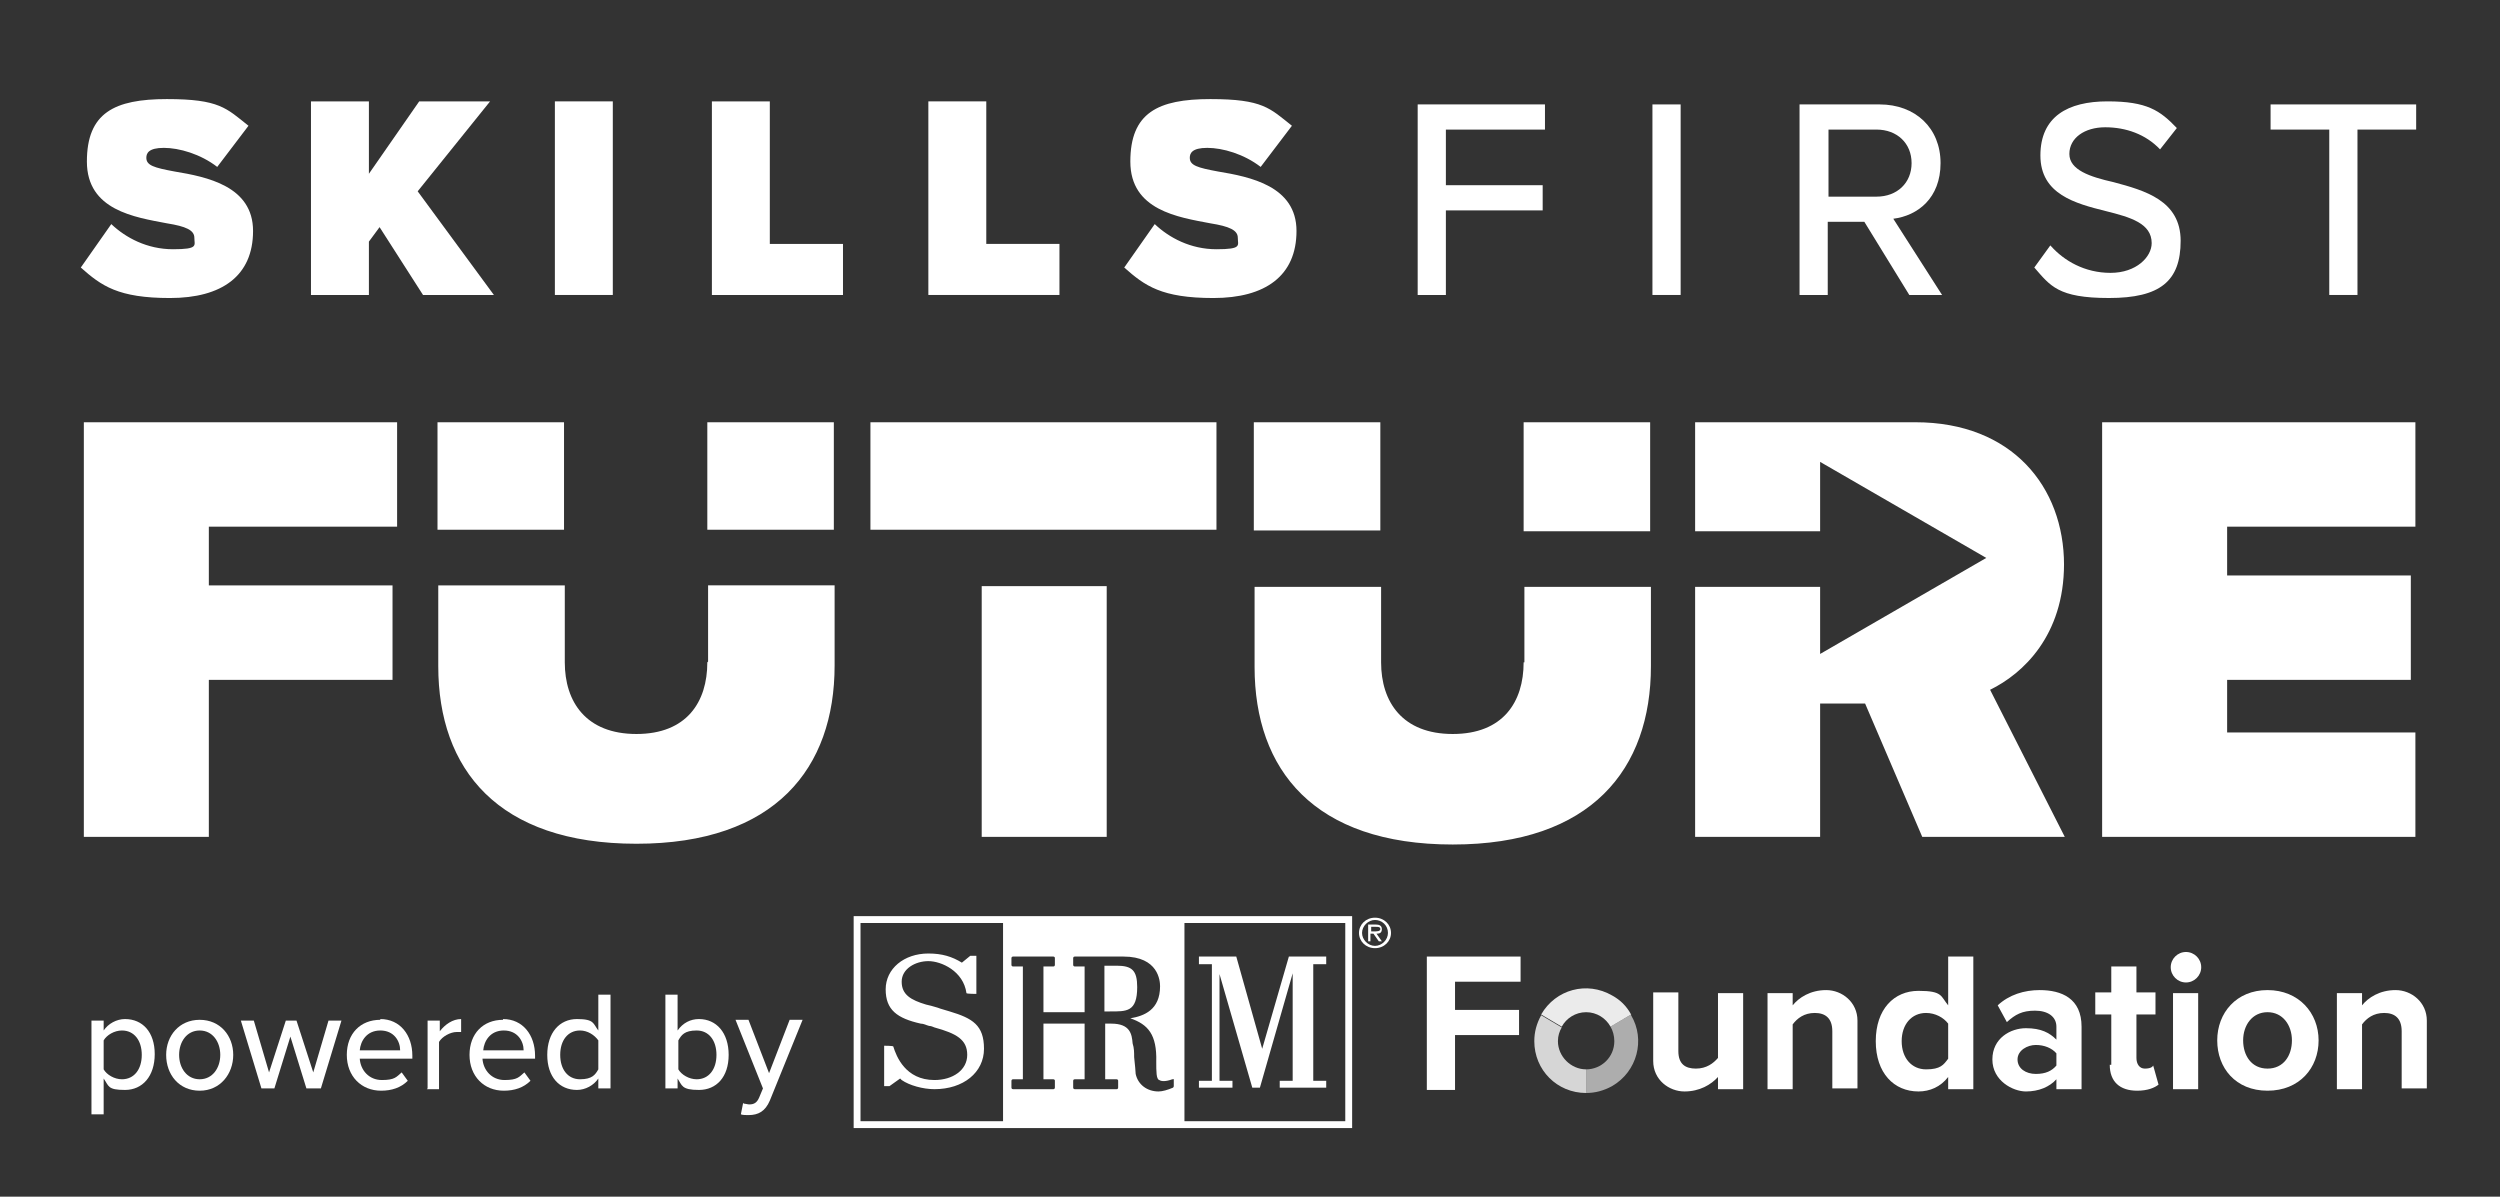
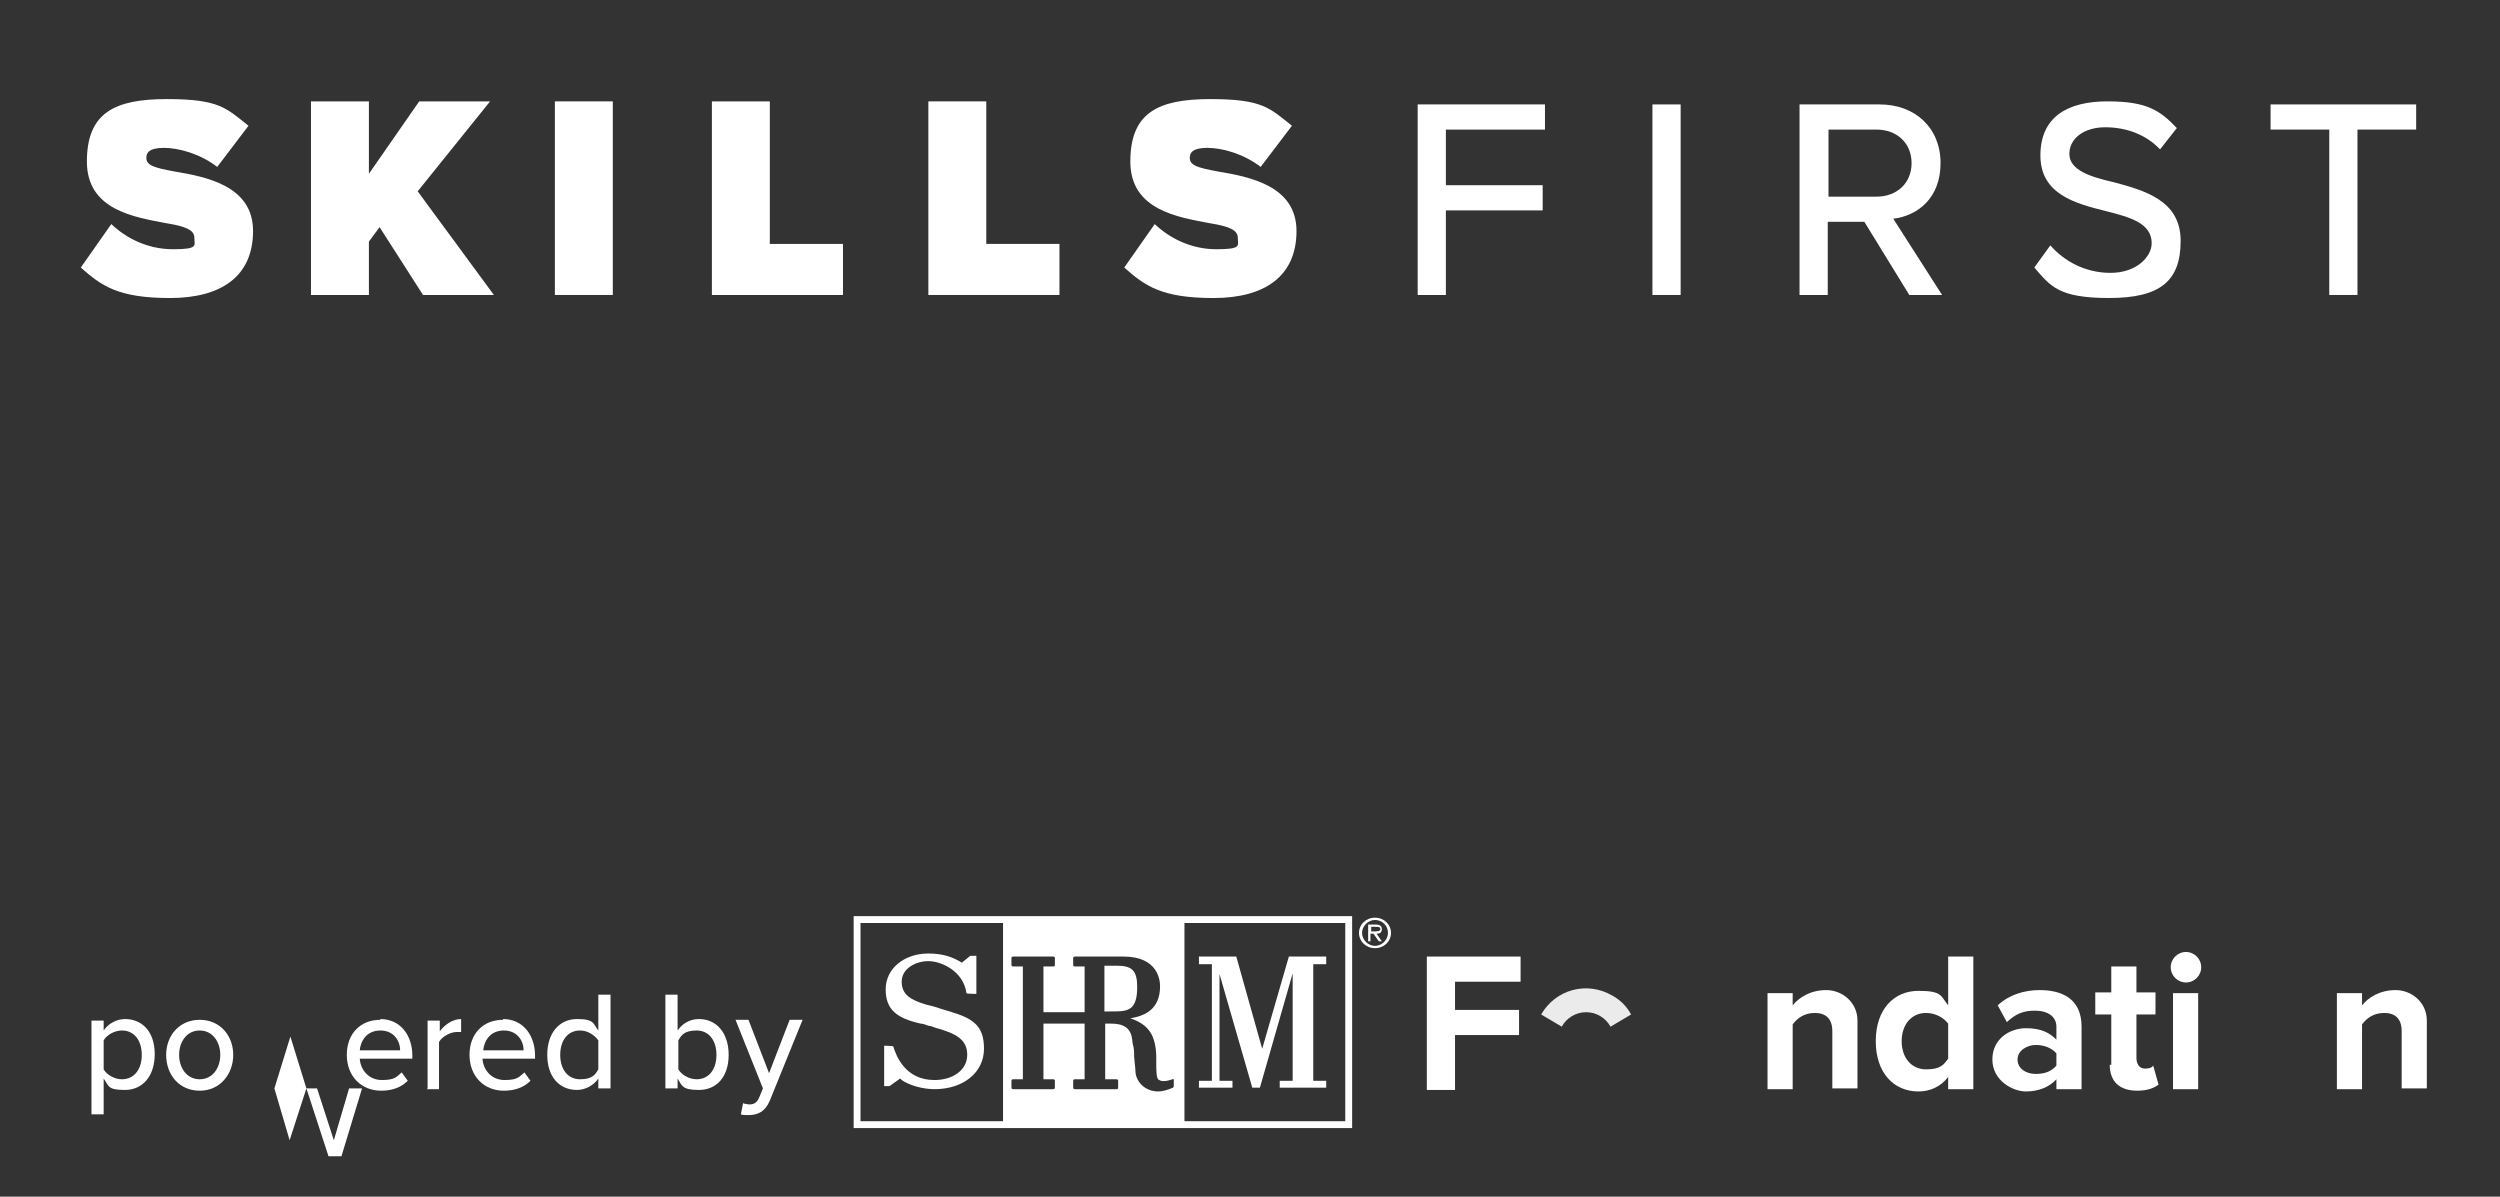
<svg xmlns="http://www.w3.org/2000/svg" id="Layer_1" version="1.1" viewBox="0 0 328 157">
  <rect x="0" y="0" width="328" height="157" fill="#333333" stroke="none" />
  <defs>
    <style>
      .st0 {
        opacity: .6;
      }

      .st0, .st1, .st2, .st3 {
        fill: #fff;
      }

      .st1 {
        opacity: .9;
      }

      .st2 {
        opacity: .8;
      }
    </style>
  </defs>
  <path class="st3" d="M14.6,29.4c1.9,1.8,4.7,3.3,8.1,3.3s2.8-.5,2.8-1.5-1.1-1.5-3.6-1.9c-4.2-.8-10.5-1.7-10.5-8.1s3.6-8.2,10.5-8.2,7.8,1.2,10.7,3.5l-4.1,5.4c-2.2-1.7-5-2.5-7-2.5s-2.3.7-2.3,1.3c0,1,1,1.3,3.7,1.8,4.2.7,10.3,1.9,10.3,7.8s-4.1,8.8-10.9,8.8-9-1.6-11.7-4l4-5.7h0Z" />
  <path class="st3" d="M55.5,38.7l-5.7-8.9-1.4,1.9v7h-7.6V13.3h7.6v9.5l6.6-9.5h9.3l-9.5,11.8,10,13.6h-9.3Z" />
  <path class="st3" d="M72.8,38.7V13.3h7.6v25.4h-7.6Z" />
  <path class="st3" d="M93.4,38.7V13.3h7.6v18.7h9.6v6.7s-17.2,0-17.2,0Z" />
  <path class="st3" d="M121.8,38.7V13.3h7.6v18.7h9.6v6.7h-17.2Z" />
  <path class="st3" d="M151.5,29.4c1.9,1.8,4.7,3.3,8.1,3.3s2.8-.5,2.8-1.5-1.1-1.5-3.6-1.9c-4.2-.8-10.5-1.7-10.5-8.1s3.6-8.2,10.5-8.2,7.8,1.2,10.7,3.5l-4.1,5.4c-2.2-1.7-5-2.5-7-2.5s-2.3.7-2.3,1.3c0,1,1,1.3,3.7,1.8,4.2.7,10.3,1.9,10.3,7.8s-4.1,8.8-10.9,8.8-9-1.6-11.7-4l4-5.7h0Z" />
  <path class="st3" d="M186,13.7h16.7v3.3h-13v7.3h12.7v3.3h-12.7v11.1h-3.7V13.7h0Z" />
  <path class="st3" d="M216.8,13.7h3.7v25h-3.7V13.7Z" />
  <path class="st3" d="M244.5,29.1h-4.7v9.6h-3.7V13.7h10.5c4.7,0,8,3.1,8,7.7s-3,6.9-6.2,7.3l6.4,10h-4.3l-5.9-9.6h0ZM246.2,17h-6.3v8.8h6.3c2.7,0,4.6-1.8,4.6-4.4s-1.9-4.4-4.6-4.4Z" />
  <path class="st3" d="M269.1,32.3c1.7,1.9,4.4,3.5,7.8,3.5s5.4-2.1,5.4-3.9c0-2.6-2.8-3.4-6-4.2-4-1-8.6-2.2-8.6-7.3s3.6-7.1,8.8-7.1,6.9,1.2,9.1,3.5l-2.2,2.8c-1.9-2-4.5-2.9-7.2-2.9s-4.7,1.4-4.7,3.5,2.7,3,5.8,3.7c4.1,1.1,8.8,2.4,8.8,7.7s-2.7,7.5-9.4,7.5-7.7-1.6-9.8-4l2.1-2.9h0Z" />
  <path class="st3" d="M305.6,17h-7.7v-3.3h19.1v3.3h-7.7v21.7h-3.7v-21.7h0Z" />
-   <path class="st3" d="M27.4,69.1h24.7v-13.7H11v54.4h16.4v-20.6h24.1v-12.4h-24.1v-7.7h0ZM109.4,55.4h-16.6v14.1h16.6s0-14.1,0-14.1ZM92.8,86.9c0,5.2-2.7,9.4-9.3,9.4s-9.4-4.2-9.4-9.4v-10.1h-16.6s0,10.6,0,10.6c0,13.5,7.8,23.3,26,23.3s26-9.9,26-23.4v-10.5h-16.6s0,10,0,10h0ZM74,55.4h-16.6v14.1h16.6s0-14.1,0-14.1ZM159.6,55.4h-45.4v14.1h45.4c0,0,0-14.1,0-14.1h0ZM128.8,109.8h16.4v-32.9h-16.4s0,32.9,0,32.9h0ZM199.9,86.9c0,5.2-2.7,9.4-9.3,9.4s-9.4-4.2-9.4-9.4v-9.9h-16.6s0,10.5,0,10.5c0,13.5,7.8,23.3,26,23.3s26-9.9,26-23.4v-10.4h-16.6s0,9.9,0,9.9h0ZM216.5,55.4h-16.6v14.3h16.6s0-14.3,0-14.3h0ZM181.1,55.4h-16.6v14.2h16.6s0-14.2,0-14.2h0ZM270.8,74.1c0-10.2-6.8-18.7-19.5-18.7h-28.9v14.3h16.4s0-9.1,0-9.1l21.8,12.6-21.8,12.6v-8.8h-16.4s0,32.8,0,32.8h16.4v-17.5h5.9l7.5,17.5h18.7l-9.8-19.3c4.3-2.1,9.7-7.1,9.7-16.5h0ZM316.9,69.1v-13.7h-41.1v54.4h41.1v-13.7h-24.7v-6.9h24.1v-13.7h-24.1v-6.4h24.7Z" />
  <path class="st3" d="M13.6,146.2h-1.6v-12.3h1.6v1.3c.6-.9,1.7-1.5,2.8-1.5,2.3,0,3.9,1.7,3.9,4.6s-1.6,4.7-3.9,4.7-2.1-.5-2.8-1.5v4.7h0ZM16,135.2c-1,0-2,.6-2.4,1.3v3.8c.4.7,1.4,1.3,2.4,1.3,1.6,0,2.6-1.3,2.6-3.2s-1-3.2-2.6-3.2h0Z" />
  <path class="st3" d="M21.8,138.4c0-2.5,1.7-4.6,4.4-4.6s4.4,2.1,4.4,4.6-1.7,4.7-4.4,4.7-4.4-2.1-4.4-4.7ZM28.9,138.4c0-1.7-1-3.2-2.7-3.2s-2.7,1.5-2.7,3.2,1,3.2,2.7,3.2,2.7-1.5,2.7-3.2Z" />
-   <path class="st3" d="M40.2,142.8l-2.1-6.8-2.1,6.8h-1.7l-2.7-8.9h1.7l2,6.8,2.2-6.8h1.4l2.2,6.8,2-6.8h1.7l-2.7,8.9h-1.7Z" />
+   <path class="st3" d="M40.2,142.8l-2.1-6.8-2.1,6.8h-1.7h1.7l2,6.8,2.2-6.8h1.4l2.2,6.8,2-6.8h1.7l-2.7,8.9h-1.7Z" />
  <path class="st3" d="M49.9,133.7c2.6,0,4.2,2.1,4.2,4.8v.4h-6.9c.1,1.5,1.2,2.8,2.9,2.8s1.9-.4,2.6-1l.8,1.1c-.9.9-2.1,1.3-3.5,1.3-2.6,0-4.5-1.9-4.5-4.7s1.8-4.6,4.4-4.6h0ZM47.2,137.8h5.3c0-1.2-.8-2.6-2.6-2.6s-2.6,1.4-2.7,2.6Z" />
  <path class="st3" d="M56.1,142.8v-8.9h1.6v1.4c.7-.9,1.7-1.6,2.8-1.6v1.7c-.2,0-.3,0-.6,0-.8,0-1.9.6-2.3,1.3v6.2h-1.6,0Z" />
  <path class="st3" d="M66,133.7c2.6,0,4.2,2.1,4.2,4.8v.4h-6.9c.1,1.5,1.2,2.8,2.9,2.8s1.9-.4,2.6-1l.8,1.1c-.9.9-2.1,1.3-3.5,1.3-2.6,0-4.5-1.9-4.5-4.7s1.8-4.6,4.4-4.6h0ZM63.4,137.8h5.3c0-1.2-.8-2.6-2.6-2.6s-2.6,1.4-2.7,2.6Z" />
  <path class="st3" d="M78.5,142.8v-1.3c-.6.9-1.7,1.5-2.8,1.5-2.3,0-3.9-1.7-3.9-4.6s1.6-4.7,3.9-4.7,2.1.6,2.8,1.5v-4.7h1.6v12.3h-1.6ZM78.5,136.5c-.5-.7-1.4-1.3-2.4-1.3-1.6,0-2.6,1.3-2.6,3.2s1,3.2,2.6,3.2,2-.6,2.4-1.3v-3.8h0Z" />
  <path class="st3" d="M87.3,142.8v-12.3h1.6v4.7c.7-1,1.7-1.5,2.8-1.5,2.3,0,3.9,1.8,3.9,4.7s-1.6,4.6-3.9,4.6-2.2-.6-2.8-1.5v1.3h-1.6ZM89,140.3c.4.7,1.4,1.3,2.4,1.3,1.6,0,2.6-1.3,2.6-3.2s-1-3.2-2.6-3.2-2,.6-2.4,1.3v3.8Z" />
  <path class="st3" d="M97.6,144.8c.2,0,.5.1.7.1.6,0,1-.2,1.3-.9l.5-1.2-3.6-9h1.7l2.7,7,2.7-7h1.7l-4.3,10.6c-.6,1.4-1.5,1.9-2.8,1.9-.3,0-.8,0-1-.1l.3-1.5h0Z" />
  <path class="st3" d="M178.3,122.4c0-1.1.9-2,2.1-2s2.1.9,2.1,2-.9,2-2.1,2-2.1-.9-2.1-2ZM182.1,122.4c0-1-.8-1.7-1.7-1.7s-1.7.8-1.7,1.7.8,1.7,1.7,1.7,1.7-.8,1.7-1.7ZM181.3,123.5h-.4l-.7-1h-.4v1h-.3v-2.2h1c.4,0,.8.1.8.6s-.3.6-.7.6l.7,1h0ZM180.3,122.2c.3,0,.8,0,.8-.3s-.3-.3-.6-.3h-.6v.6h.4Z" />
  <path class="st3" d="M161.7,141.8h-1.7v-14l4.3,14.9h1l4.3-15v14.1h-1.7v.9h6.1v-.9h-1.7v-15.3h1.7v-1h-4.9l-3.5,12.1-3.4-12.1h-4.9v1h1.7v15.3h-1.7v.9h4.4v-.9h0ZM149.2,129.5c0-2.2-.7-2.8-2.7-2.8h-1.6v6h.7c2.2,0,3.6.1,3.6-3.2M118.3,141.7c1,.7,2.8,1.2,4.3,1.2,3.8,0,6.5-2.2,6.5-5.3s-1.5-4-4.5-4.9c-.6-.2-1.1-.3-1.6-.5-.6-.2-1.1-.3-1.5-.4-2-.6-3.2-1.3-3.2-3s1.8-2.7,3.5-2.7,4.6,1.3,5,4.2h0c0,.1,1.3.1,1.3.1v-5h-.8l-1.1.9c-1.3-.8-2.6-1.2-4.4-1.2-3.2,0-5.6,2-5.6,4.7s1.5,3.8,4.6,4.5c.4,0,.7.2,1.1.3.2,0,.5.1.7.2,2.9.8,4.3,1.6,4.3,3.6s-1.9,3.3-4.3,3.3c-3.8,0-5-3.1-5.4-4.4h0c0-.1-1.2-.1-1.2-.1v5.3h.7l1.4-1h0ZM176.5,147.1h-21.1v-26h21.1v26ZM154,142.5c0,0,0,.1-.1.2-.7.3-1.4.5-1.9.5h0c-1.5,0-2.7-.9-3-2.3,0-.3-.1-1.2-.2-2.2,0-.6,0-1.2-.2-1.8-.1-1.2-.3-2.6-2.8-2.6h-.8v7.3h1.5c0,0,.2,0,.2.2v.9c0,0,0,.2-.2.2h-5.5c0,0-.2,0-.2-.2v-.9c0,0,0-.2.2-.2h1.3v-7.3h-5.4v7.3h1.3c0,0,.2,0,.2.2v.9c0,0,0,.2-.2.2h-5.3c0,0-.2,0-.2-.2v-.9c0,0,0-.2.2-.2h1.3v-14.8h-1.3c0,0-.2,0-.2-.2v-.9c0,0,0-.2.2-.2h5.3c0,0,.2,0,.2.2v.9c0,0,0,.2-.2.2h-1.3v6h5.4v-6h-1.3c0,0-.2,0-.2-.2v-.9c0,0,0-.2.2-.2h6.4c4.6,0,4.8,3.2,4.8,3.9,0,3.1-2.1,3.9-3.9,4.2,2.3.8,3.5,2.1,3.4,5.7,0,1.3,0,2.3.4,2.4,0,0,0,0,0,0,.3.2.9.2,1.7-.1,0,0,.1,0,.2,0s0,0,0,.1v.6h0ZM131.6,147.1h-18.7v-26h18.7v26ZM112,148h65.4v-27.8h-65.4s0,27.8,0,27.8Z" />
  <path class="st3" d="M187.2,142.9v-17.4h12.3v3.3h-8.6v3.7h8.4v3.3h-8.4v7.2h-3.7,0Z" />
-   <path class="st3" d="M225.4,142.9v-1.6c-.9,1-2.4,1.9-4.4,1.9s-4.1-1.5-4.1-4v-9h3.3v7.7c0,1.7.9,2.3,2.3,2.3s2.3-.7,2.9-1.4v-8.5h3.3v12.6h-3.3,0Z" />
  <path class="st3" d="M240.4,142.9v-7.6c0-1.7-.9-2.4-2.3-2.4s-2.3.7-2.9,1.5v8.5h-3.3v-12.6h3.3v1.6c.8-1,2.3-2,4.4-2s4.1,1.6,4.1,4v8.9h-3.3,0Z" />
  <path class="st3" d="M255.6,142.9v-1.6c-1,1.3-2.4,1.9-3.9,1.9-3.2,0-5.6-2.4-5.6-6.6s2.4-6.6,5.6-6.6,2.9.7,3.9,1.9v-6.4h3.3v17.4h-3.3ZM255.6,138.8v-4.5c-.6-.8-1.7-1.4-2.9-1.4-1.9,0-3.2,1.5-3.2,3.7s1.3,3.7,3.2,3.7,2.3-.6,2.9-1.4h0Z" />
  <path class="st3" d="M269.8,142.9v-1.3c-.9,1-2.3,1.6-4,1.6s-4.4-1.4-4.4-4.2,2.4-4.1,4.4-4.1,3.1.6,4,1.5v-1.7c0-1.3-1.1-2.1-2.8-2.1s-2.6.5-3.7,1.5l-1.2-2.2c1.5-1.4,3.5-2,5.5-2,2.9,0,5.5,1.1,5.5,4.8v8.2h-3.3ZM269.8,139.8v-1.6c-.6-.7-1.6-1.1-2.7-1.1s-2.4.7-2.4,1.9,1.1,1.9,2.4,1.9,2.1-.4,2.7-1.1Z" />
  <path class="st3" d="M277,139.7v-6.6h-2.1v-2.9h2.1v-3.4h3.3v3.4h2.5v2.9h-2.5v5.7c0,.8.4,1.4,1.1,1.4s1-.2,1.1-.4l.7,2.5c-.5.4-1.4.8-2.8.8-2.3,0-3.6-1.2-3.6-3.4h0Z" />
  <path class="st3" d="M284.8,126.9c0-1.1.9-2,2-2s2,.9,2,2-.9,2-2,2-2-.9-2-2ZM285.1,142.9v-12.6h3.3v12.6h-3.3Z" />
-   <path class="st3" d="M290.9,136.5c0-3.6,2.5-6.6,6.6-6.6s6.7,3,6.7,6.6-2.5,6.6-6.7,6.6-6.6-3-6.6-6.6ZM300.7,136.5c0-2-1.2-3.7-3.2-3.7s-3.2,1.7-3.2,3.7,1.1,3.7,3.2,3.7,3.2-1.7,3.2-3.7Z" />
  <path class="st3" d="M315.1,142.9v-7.6c0-1.7-.9-2.4-2.3-2.4s-2.3.7-2.9,1.5v8.5h-3.3v-12.6h3.3v1.6c.8-1,2.3-2,4.4-2s4.1,1.6,4.1,4v8.9h-3.3Z" />
-   <path class="st0" d="M214,133.1l-2.7,1.6c.3.5.5,1.2.5,1.9,0,2.1-1.7,3.7-3.7,3.7h0v3.1c1.2,0,2.3-.3,3.4-.9,3.3-1.9,4.4-6.1,2.5-9.3h0Z" />
-   <path class="st2" d="M204.4,136.6c0-.7.2-1.3.5-1.8l-2.7-1.6c-.6,1.1-.9,2.2-.9,3.4,0,3.8,3,6.8,6.8,6.8v-3.1c-2,0-3.7-1.7-3.7-3.7Z" />
  <path class="st1" d="M208.1,132.8c1.4,0,2.6.8,3.2,1.9l2.7-1.6c-.6-1.1-1.4-1.9-2.5-2.5-3.3-1.9-7.4-.8-9.3,2.5l2.7,1.6c.6-1.1,1.8-1.9,3.2-1.9Z" />
</svg>